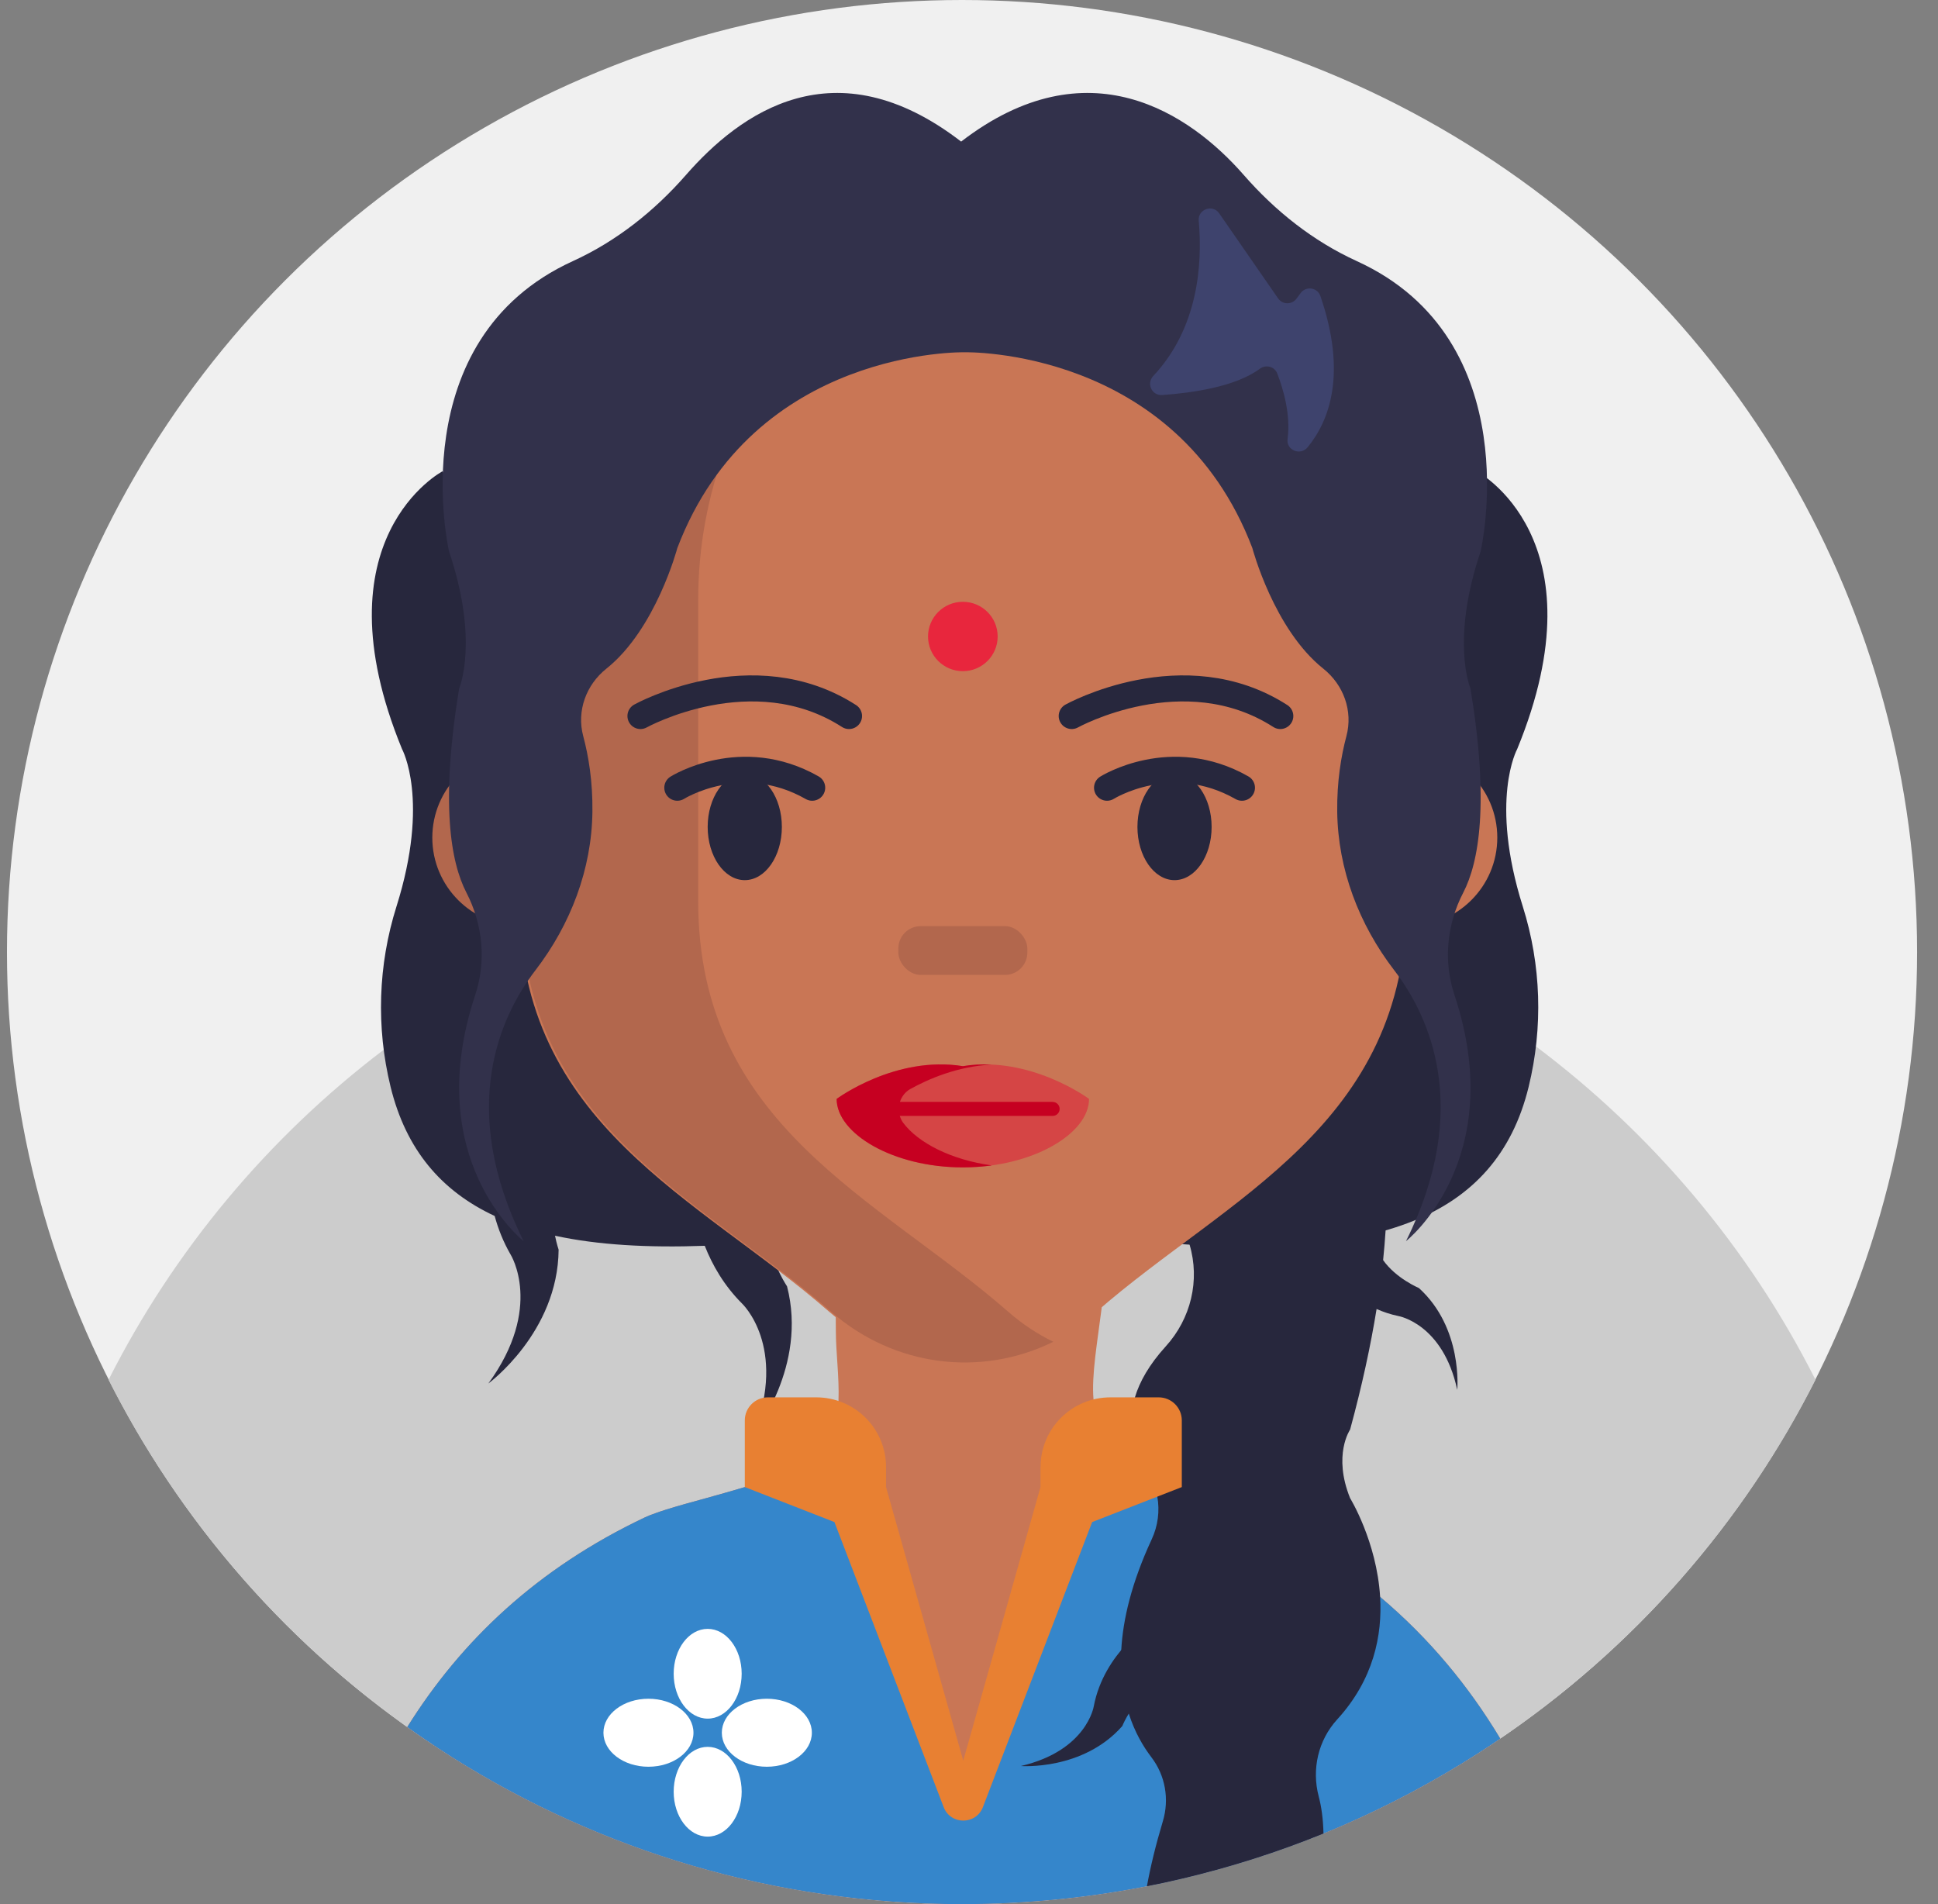
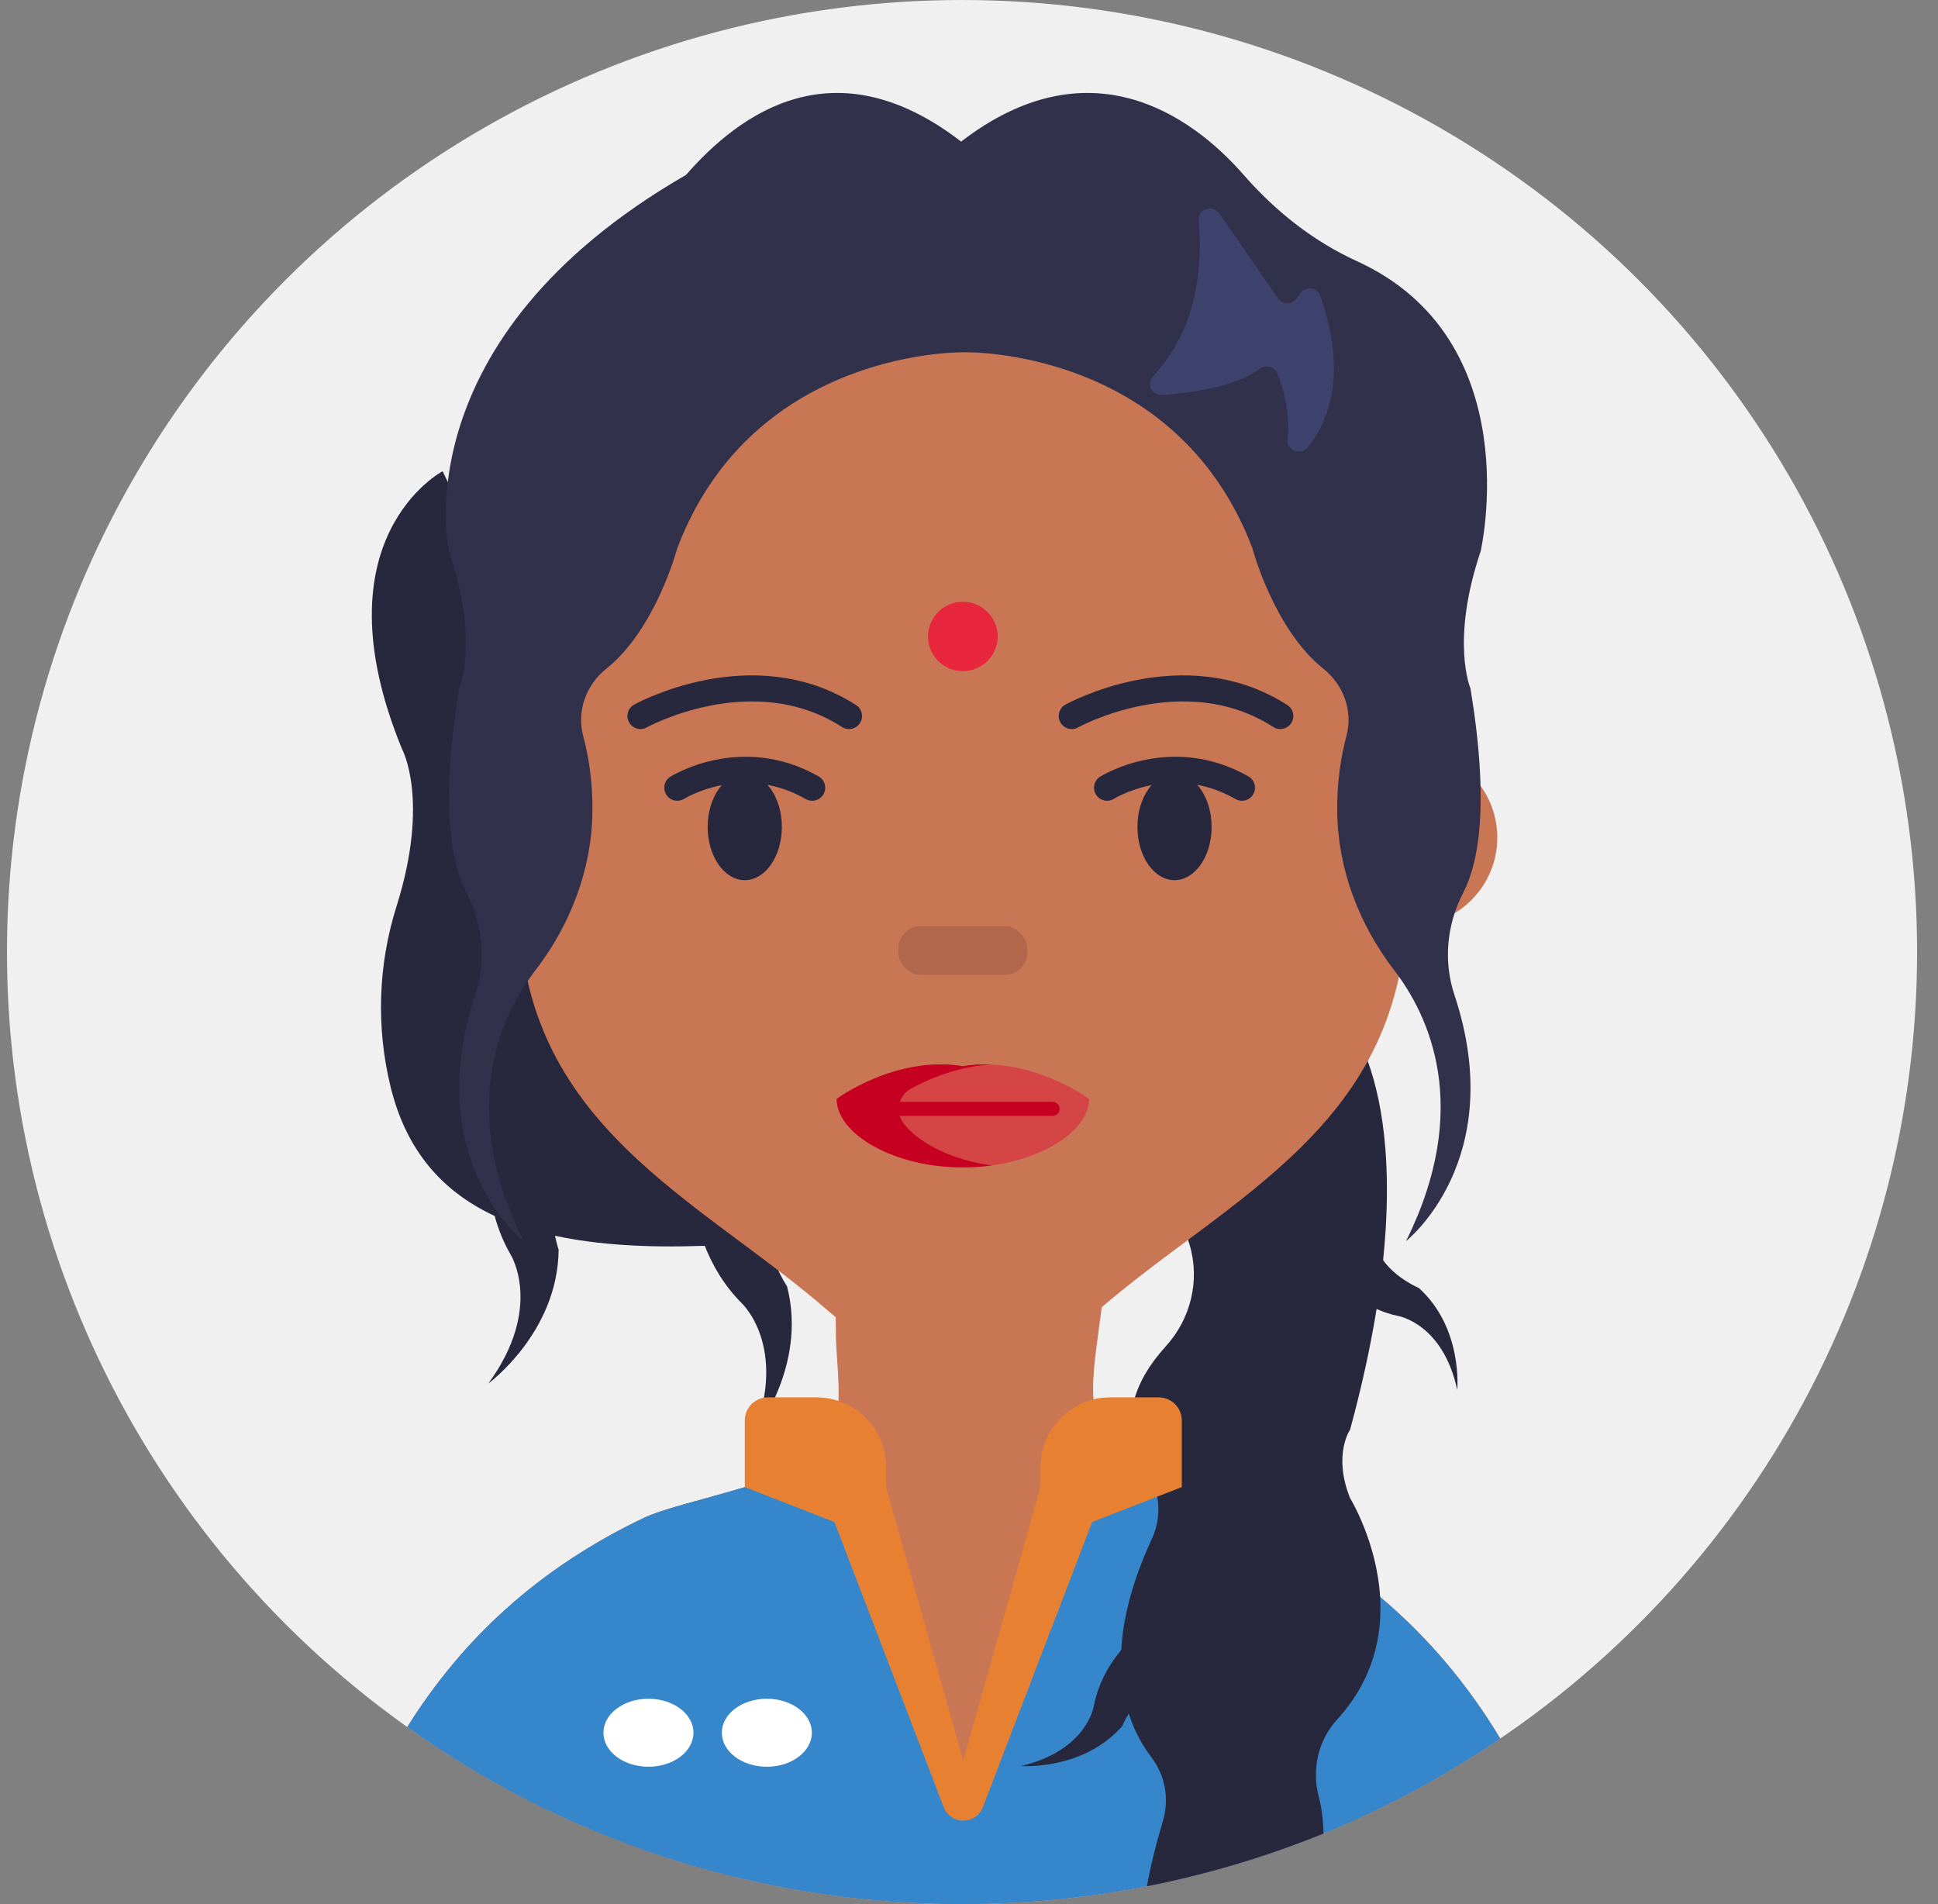
<svg xmlns="http://www.w3.org/2000/svg" width="57px" height="56px" viewBox="0 0 57 56" version="1.1">
  <rect x="0" y="0" width="57" height="56" fill="#808080" stroke="none" />
  <title>24DA2C8B-57D5-4C81-A375-4F5307F9CF62</title>
  <g id="Page-1" stroke="none" stroke-width="1" fill="none" fill-rule="evenodd">
    <g id="Cricbaba-Profile-Menu---Account-setting-1.02" transform="translate(-907, -438)">
      <g id="avatars-women" transform="translate(843, 374)">
        <g id="Avatar-Users-Cricbaba-GREY_12" transform="translate(64.205, 64)">
          <ellipse id="Oval" fill="#F0F0F0" fill-rule="nonzero" cx="28.09" cy="28" rx="28.09" ry="28" />
          <g id="Group" transform="translate(2.988, 2.734)">
-             <path d="M50.204,37.845 C48.055,42.098 44.849,45.729 40.932,48.398 C40.849,48.456 40.765,48.512 40.682,48.568 C40.397,48.757 40.108,48.942 39.816,49.121 C38.521,49.916 37.156,50.61 35.733,51.191 C34.398,51.735 33.011,52.179 31.582,52.516 C31.238,52.598 30.89,52.674 30.54,52.741 C30.485,52.752 30.429,52.762 30.374,52.773 C28.667,53.097 26.904,53.266 25.102,53.266 C19.6,53.266 14.468,51.689 10.135,48.965 C9.824,48.769 9.516,48.567 9.214,48.358 C9.07,48.259 8.926,48.16 8.785,48.058 C5.088,45.426 2.06,41.921 0,37.846 C1.929,34.026 4.709,30.708 8.093,28.139 C8.974,27.469 9.895,26.851 10.854,26.288 C11.3,26.026 11.753,25.776 12.214,25.538 C12.232,25.528 12.252,25.518 12.272,25.508 C12.517,25.382 12.765,25.26 13.016,25.141 C13.13,25.086 13.244,25.032 13.359,24.98 C13.583,24.877 13.808,24.776 14.034,24.679 C14.189,24.614 14.344,24.549 14.501,24.486 C14.998,24.283 15.502,24.095 16.013,23.921 C16.345,23.809 16.679,23.701 17.016,23.601 L17.017,23.601 C17.125,23.568 17.233,23.536 17.342,23.506 C17.793,23.376 18.248,23.258 18.709,23.152 L18.711,23.152 C18.825,23.125 18.938,23.099 19.052,23.075 C19.428,22.991 19.808,22.917 20.19,22.849 C20.281,22.833 20.372,22.818 20.464,22.803 C21.424,22.644 22.4,22.533 23.391,22.474 L23.393,22.474 C23.882,22.445 24.374,22.428 24.869,22.424 C24.946,22.423 25.024,22.423 25.102,22.423 C25.762,22.423 26.418,22.446 27.067,22.491 C28.117,22.563 29.152,22.693 30.167,22.877 C30.418,22.923 30.668,22.972 30.917,23.024 C31.101,23.063 31.283,23.102 31.465,23.145 C31.711,23.201 31.955,23.261 32.198,23.324 C32.638,23.438 33.073,23.562 33.506,23.698 C33.695,23.756 33.882,23.817 34.069,23.881 C34.375,23.982 34.679,24.091 34.979,24.203 C35.347,24.341 35.712,24.487 36.072,24.639 C36.219,24.701 36.366,24.764 36.511,24.829 C36.66,24.895 36.807,24.962 36.954,25.031 C37.112,25.105 37.269,25.18 37.426,25.256 C37.63,25.355 37.833,25.457 38.034,25.561 C38.548,25.828 39.051,26.109 39.546,26.405 C40.388,26.908 41.201,27.455 41.982,28.041 C45.423,30.625 48.25,33.977 50.204,37.845 L50.204,37.845 Z" id="Path" fill="#CCCCCC" fill-rule="nonzero" />
            <g transform="translate(7.743, 0)">
              <path d="M33.189,48.398 C33.106,48.456 33.022,48.512 32.939,48.568 C32.654,48.757 32.365,48.942 32.073,49.121 C30.778,49.916 29.413,50.61 27.99,51.191 C26.655,51.735 25.268,52.179 23.839,52.516 C23.495,52.598 23.147,52.674 22.797,52.741 C22.742,52.752 22.686,52.762 22.631,52.773 C20.924,53.097 19.161,53.266 17.359,53.266 C11.857,53.266 6.725,51.689 2.392,48.965 C2.081,48.769 1.774,48.567 1.471,48.358 C1.327,48.259 1.183,48.16 1.042,48.058 C2.628,45.523 4.857,43.396 8.036,41.89 C8.123,41.85 8.23,41.806 8.355,41.764 C8.446,41.731 8.546,41.697 8.653,41.664 C8.987,41.559 9.394,41.445 9.831,41.327 C10.199,41.223 10.59,41.116 10.969,41.002 L10.969,41.002 C11.355,40.886 11.73,40.766 12.066,40.641 C12.158,40.606 12.249,40.571 12.337,40.532 C12.753,40.364 13.08,40.183 13.243,39.997 C13.589,39.597 13.703,39.052 13.725,38.469 C13.752,37.779 13.648,37.036 13.648,36.421 C13.648,36.273 13.647,36.134 13.645,36.005 C13.645,35.989 13.644,35.973 13.644,35.958 L13.644,35.956 C13.602,33.31 13.246,34.105 15.307,33.416 C15.35,33.401 15.431,33.385 15.541,33.37 L15.542,33.37 C16.651,33.205 20.771,32.998 21.22,33.416 C21.633,33.799 21.59,34.712 21.467,35.711 C21.465,35.729 21.463,35.749 21.461,35.769 C21.344,36.707 21.163,37.714 21.226,38.422 C21.241,38.605 21.274,38.769 21.327,38.904 C21.648,39.729 22.138,40.186 22.741,40.512 C22.775,40.531 22.809,40.547 22.842,40.565 C22.866,40.577 22.89,40.59 22.915,40.601 C23.196,40.738 23.499,40.852 23.821,40.966 L23.822,40.966 C24.171,41.091 24.543,41.217 24.929,41.369 C25.111,41.44 25.293,41.517 25.479,41.604 C25.501,41.614 25.523,41.624 25.544,41.634 C25.821,41.764 26.09,41.897 26.351,42.035 C27.602,42.684 28.695,43.421 29.656,44.231 C31.114,45.461 32.266,46.863 33.189,48.398 L33.189,48.398 Z" id="Path" fill="#C97655" fill-rule="nonzero" />
              <path d="M33.189,48.398 C33.106,48.456 33.022,48.512 32.939,48.568 C32.654,48.757 32.365,48.942 32.073,49.121 C30.778,49.916 29.413,50.61 27.99,51.191 C26.655,51.735 25.268,52.179 23.839,52.516 C23.495,52.598 23.147,52.674 22.797,52.741 C22.742,52.752 22.686,52.762 22.631,52.773 C20.924,53.097 19.161,53.266 17.359,53.266 C11.857,53.266 6.725,51.689 2.392,48.965 C2.081,48.769 1.774,48.567 1.471,48.358 C1.327,48.259 1.183,48.16 1.042,48.058 C2.628,45.523 4.857,43.396 8.036,41.89 C8.123,41.85 8.23,41.806 8.355,41.764 C8.446,41.731 8.546,41.697 8.653,41.664 C8.987,41.559 9.394,41.445 9.831,41.327 C10.199,41.223 10.59,41.116 10.969,41.002 L10.969,41.002 C11.355,40.886 11.73,40.766 12.066,40.641 C12.158,40.606 12.249,40.571 12.337,40.532 L14.147,41.059 L16.591,49.255 C16.816,50.011 17.891,50.015 18.122,49.259 L20.582,41.156 L22.741,40.512 C22.775,40.531 22.809,40.547 22.842,40.565 C22.866,40.577 22.89,40.59 22.915,40.601 C23.196,40.738 23.499,40.852 23.821,40.966 L23.822,40.966 C24.171,41.091 24.543,41.217 24.929,41.369 C25.111,41.44 25.293,41.517 25.479,41.604 C25.501,41.614 25.523,41.624 25.544,41.634 C25.821,41.764 26.09,41.897 26.351,42.035 C27.602,42.684 28.695,43.421 29.656,44.231 C31.114,45.461 32.266,46.863 33.189,48.398 L33.189,48.398 Z" id="Path" fill="#3586CB" fill-rule="nonzero" />
              <path d="M12.439,31.754 L12.058,31.757 L12.058,31.754 L2.082,11.125 C2.082,11.125 -1.66,13.09 0.889,19.297 C0.889,19.297 1.713,20.792 0.725,23.926 C0.183,25.644 0.124,27.48 0.552,29.23 C1.005,31.08 2.045,32.297 3.613,33.028 C3.715,33.403 3.865,33.788 4.083,34.165 C4.083,34.165 5.059,35.721 3.427,37.955 C3.427,37.955 5.475,36.454 5.494,34.019 C5.494,34.019 5.439,33.858 5.388,33.609 C6.643,33.881 8.118,33.966 9.792,33.905 C10.015,34.471 10.357,35.071 10.886,35.6 C10.886,35.6 12.23,36.853 11.232,39.431 C11.232,39.431 12.822,37.455 12.212,35.097 C12.212,35.097 10.729,32.893 12.438,31.751 L12.439,31.754 Z" id="Path" fill="#27273D" fill-rule="nonzero" />
              <path d="M31.924,38.141 C31.504,36.196 30.198,35.972 30.198,35.972 C29.965,35.924 29.751,35.852 29.552,35.764 C29.38,36.825 29.129,38.002 28.773,39.31 C28.773,39.31 28.259,40.055 28.773,41.327 C28.773,41.327 29.556,42.599 29.656,44.231 C29.724,45.36 29.465,46.662 28.394,47.834 C27.834,48.446 27.638,49.299 27.85,50.101 C27.927,50.392 27.98,50.75 27.99,51.191 C26.655,51.735 25.268,52.179 23.839,52.516 C23.495,52.598 23.147,52.674 22.797,52.741 C22.9,52.173 23.053,51.538 23.265,50.831 C23.461,50.183 23.339,49.483 22.928,48.946 C22.688,48.632 22.437,48.208 22.263,47.661 C22.099,47.149 22.001,46.532 22.042,45.795 L22.042,45.795 C22.091,44.892 22.346,43.813 22.937,42.539 C23.123,42.141 23.177,41.703 23.103,41.282 L23.103,41.282 C23.061,41.032 22.975,40.79 22.842,40.565 C22.822,40.528 22.8,40.491 22.776,40.456 C22.441,39.949 22.185,39.233 22.444,38.362 C22.581,37.903 22.862,37.401 23.35,36.864 C24.091,36.049 24.363,34.92 24.052,33.873 L24.052,33.873 C24.042,33.837 24.03,33.802 24.018,33.767 C24.015,33.755 24.012,33.744 24.007,33.731 C24.006,33.729 24.005,33.726 24.004,33.722 L23.608,32.603 L26.256,29.963 L28.773,27.453 C28.773,27.453 29.028,27.758 29.291,28.473 C29.298,28.494 29.306,28.515 29.314,28.537 C29.52,29.118 29.726,29.95 29.813,31.087 C29.864,31.764 29.874,32.55 29.817,33.453 C29.8,33.732 29.774,34.023 29.744,34.326 C30.122,34.864 30.796,35.147 30.796,35.147 C32.098,36.326 31.924,38.141 31.924,38.141 L31.924,38.141 Z" id="Path" fill="#27273D" fill-rule="nonzero" />
              <path d="M22.908,45.006 C22.908,45.006 21.537,45.86 21.234,47.447 C21.234,47.447 21.033,48.751 19.09,49.205 C19.09,49.205 20.914,49.346 22.073,48.029 C22.073,48.029 22.786,46.256 24.16,46.806 L22.908,45.006 L22.908,45.006 Z" id="Path" fill="#27273D" fill-rule="nonzero" />
-               <path d="M32.495,11.125 C32.495,11.125 36.236,13.09 33.687,19.297 C33.687,19.297 32.863,20.792 33.852,23.926 C34.394,25.644 34.452,27.48 34.024,29.23 C33.055,33.192 29.397,34.255 23.608,33.843 L22.517,31.752 L32.495,11.125 Z" id="Path" fill="#27273D" fill-rule="nonzero" />
              <path d="M30.434,14.917 L30.434,23.766 C30.434,30.367 25.163,32.481 21.321,35.838 C19.033,37.835 15.732,37.835 13.444,35.838 C9.602,32.481 4.331,30.367 4.331,23.766 L4.331,14.917 C4.331,14.888 4.331,14.857 4.332,14.829 C4.363,10.211 6.849,6.21 10.479,4.215 C10.597,4.149 13.679,2.94 15.257,2.872 C15.414,2.863 15.572,2.86 15.73,2.86 L19.034,2.86 C21.786,2.86 24.311,3.892 26.281,5.611 C26.585,5.874 26.875,6.158 27.154,6.456 C29.043,8.483 30.257,11.213 30.415,14.244 L30.415,14.244 C30.427,14.468 30.433,14.691 30.433,14.917 L30.434,14.917 Z" id="Path" fill="#C97655" fill-rule="nonzero" />
-               <path d="M9.599,23.766 L9.599,14.917 C9.599,8.599 14.194,3.413 20.045,2.904 C19.731,2.874 19.414,2.861 19.093,2.861 L15.789,2.861 C9.493,2.861 4.39,8.26 4.39,14.919 L4.39,19.299 C2.948,19.299 1.779,20.465 1.779,21.902 C1.779,23.339 2.949,24.505 4.39,24.505 C4.399,24.505 4.407,24.504 4.416,24.504 C4.794,30.53 9.807,32.611 13.501,35.838 C15.373,37.474 17.925,37.771 20.044,36.728 C19.573,36.498 19.124,36.202 18.71,35.838 C14.868,32.483 9.599,30.368 9.599,23.767 L9.599,23.766 Z" id="Path" fill="#B2674D" fill-rule="nonzero" />
              <ellipse id="Oval" fill="#C97655" fill-rule="nonzero" cx="30.491" cy="21.9" rx="2.611" ry="2.603" />
              <path d="M7.901,18.324 C7.901,18.324 11.192,16.497 14.035,18.324" id="Path" stroke="#27273D" stroke-width="0.766" stroke-linecap="round" />
              <path d="M20.585,18.324 C20.585,18.324 23.877,16.497 26.72,18.324" id="Path" stroke="#27273D" stroke-width="0.766" stroke-linecap="round" />
              <ellipse id="Oval" fill="#27273D" fill-rule="nonzero" cx="23.609" cy="21.586" rx="1.091" ry="1.565" />
              <rect id="Rectangle" fill="#B2674D" fill-rule="nonzero" x="15.486" y="24.504" width="3.794" height="1.434" rx="0.657" />
              <path d="M21.624,20.433 C21.624,20.433 23.509,19.246 25.592,20.433" id="Path" stroke="#27273D" stroke-width="0.766" stroke-linecap="round" />
              <ellipse id="Oval" fill="#27273D" fill-rule="nonzero" cx="10.969" cy="21.586" rx="1.091" ry="1.565" />
              <path d="M8.985,20.433 C8.985,20.433 10.87,19.246 12.952,20.433" id="Path" stroke="#27273D" stroke-width="0.766" stroke-linecap="round" />
              <path d="M4.466,20.865 C3.892,20.865 3.427,21.329 3.427,21.901 C3.427,22.473 3.892,22.937 4.466,22.937 L4.466,20.866 L4.466,20.865 Z" id="Path" fill="#A05A47" fill-rule="nonzero" />
              <path d="M30.492,22.936 C31.066,22.936 31.531,22.472 31.531,21.9 C31.531,21.328 31.066,20.864 30.492,20.864 L30.492,22.935 L30.492,22.936 Z" id="Path" fill="#B2674D" fill-rule="nonzero" />
              <ellipse id="Oval" fill="#E8263D" fill-rule="nonzero" cx="17.383" cy="15.985" rx="1.024" ry="1.02" />
              <g transform="translate(13.671, 28.57)" fill-rule="nonzero" id="Path">
                <path d="M3.712,0.052 C1.728,-0.27 0,1.015 0,1.015 C0,2.037 1.662,3.029 3.712,3.029 L3.712,3.029 C5.762,3.029 7.424,2.037 7.424,1.015 C7.424,1.015 5.696,-0.269 3.712,0.052 Z" fill="#D54545" />
                <path d="M6.353,1.103 L1.861,1.103 C1.913,0.946 2.017,0.806 2.173,0.72 C2.682,0.439 3.553,0.053 4.56,0.006 C4.286,-0.009 4.002,0.004 3.712,0.052 C1.728,-0.269 0,1.015 0,1.015 C0,2.037 1.662,3.029 3.712,3.029 C4.005,3.029 4.29,3.008 4.562,2.971 C3.371,2.807 2.399,2.31 1.956,1.716 C1.909,1.654 1.88,1.585 1.858,1.515 L6.353,1.515 C6.467,1.515 6.559,1.423 6.559,1.309 C6.559,1.196 6.467,1.104 6.353,1.104 L6.353,1.103 Z" fill="#C60021" />
              </g>
-               <path d="M28.968,4.944 C27.685,4.359 26.569,3.471 25.643,2.41 C24.063,0.602 21.061,-1.441 17.333,1.43 C13.603,-1.441 10.822,0.602 9.241,2.41 C8.314,3.47 7.199,4.358 5.916,4.944 C0.831,7.26 2.271,13.482 2.271,13.482 C3.165,16.13 2.569,17.512 2.569,17.512 C2.014,20.888 2.319,22.625 2.782,23.518 C3.265,24.451 3.371,25.531 3.041,26.528 C1.428,31.384 4.465,33.768 4.465,33.768 C2.5,29.826 3.805,27.113 4.812,25.802 C5.845,24.457 6.468,22.834 6.488,21.14 C6.499,20.251 6.374,19.498 6.217,18.913 C6.021,18.176 6.301,17.407 6.899,16.931 C8.355,15.771 8.985,13.385 8.985,13.385 C11.231,7.481 17.441,7.626 17.441,7.626 L17.441,7.626 C17.441,7.626 23.652,7.481 25.898,13.385 C25.898,13.385 26.528,15.772 27.984,16.931 C28.582,17.407 28.861,18.176 28.665,18.913 C28.509,19.498 28.383,20.251 28.394,21.14 C28.415,22.834 29.037,24.457 30.071,25.802 C31.078,27.113 32.381,29.826 30.417,33.768 C30.417,33.768 33.455,31.384 31.842,26.528 C31.51,25.531 31.617,24.449 32.101,23.518 C32.564,22.624 32.87,20.887 32.313,17.512 C32.313,17.512 31.719,16.13 32.612,13.482 C32.612,13.482 34.053,7.26 28.967,4.944 L28.968,4.944 Z" id="Path" fill="#32314B" fill-rule="nonzero" />
+               <path d="M28.968,4.944 C27.685,4.359 26.569,3.471 25.643,2.41 C24.063,0.602 21.061,-1.441 17.333,1.43 C13.603,-1.441 10.822,0.602 9.241,2.41 C0.831,7.26 2.271,13.482 2.271,13.482 C3.165,16.13 2.569,17.512 2.569,17.512 C2.014,20.888 2.319,22.625 2.782,23.518 C3.265,24.451 3.371,25.531 3.041,26.528 C1.428,31.384 4.465,33.768 4.465,33.768 C2.5,29.826 3.805,27.113 4.812,25.802 C5.845,24.457 6.468,22.834 6.488,21.14 C6.499,20.251 6.374,19.498 6.217,18.913 C6.021,18.176 6.301,17.407 6.899,16.931 C8.355,15.771 8.985,13.385 8.985,13.385 C11.231,7.481 17.441,7.626 17.441,7.626 L17.441,7.626 C17.441,7.626 23.652,7.481 25.898,13.385 C25.898,13.385 26.528,15.772 27.984,16.931 C28.582,17.407 28.861,18.176 28.665,18.913 C28.509,19.498 28.383,20.251 28.394,21.14 C28.415,22.834 29.037,24.457 30.071,25.802 C31.078,27.113 32.381,29.826 30.417,33.768 C30.417,33.768 33.455,31.384 31.842,26.528 C31.51,25.531 31.617,24.449 32.101,23.518 C32.564,22.624 32.87,20.887 32.313,17.512 C32.313,17.512 31.719,16.13 32.612,13.482 C32.612,13.482 34.053,7.26 28.967,4.944 L28.968,4.944 Z" id="Path" fill="#32314B" fill-rule="nonzero" />
              <path d="M24.321,3.756 C24.435,5.047 24.303,6.918 22.982,8.326 C22.775,8.547 22.943,8.905 23.245,8.884 C24.121,8.823 25.406,8.641 26.116,8.112 C26.294,7.98 26.55,8.043 26.63,8.25 C26.809,8.711 27.029,9.463 26.934,10.178 C26.89,10.507 27.311,10.678 27.523,10.421 C28.157,9.649 28.689,8.271 27.899,5.972 C27.813,5.72 27.477,5.67 27.319,5.884 L27.196,6.05 C27.061,6.233 26.785,6.23 26.656,6.043 L24.923,3.541 C24.73,3.262 24.291,3.419 24.321,3.757 L24.321,3.756 Z" id="Path" fill="#3E436D" fill-rule="nonzero" />
              <path d="M19.666,40.411 L19.666,41.002 L17.395,49.047 L15.124,41.002 L15.124,40.411 C15.124,39.28 14.204,38.362 13.069,38.362 L11.65,38.362 C11.274,38.362 10.97,38.666 10.97,39.04 L10.97,41.001 L13.606,42.03 L16.819,50.414 C17.021,50.942 17.77,50.942 17.973,50.414 L21.186,42.03 L23.823,41.001 L23.823,39.04 C23.823,38.665 23.518,38.362 23.143,38.362 L21.724,38.362 C20.589,38.362 19.669,39.279 19.669,40.411 L19.666,40.411 Z" id="Path" fill="#E88032" fill-rule="nonzero" />
              <g transform="translate(6.812, 45.171)" fill="#FFFFFF" fill-rule="nonzero" id="Oval">
-                 <ellipse cx="3.066" cy="1.32" rx="1" ry="1.32" />
-                 <ellipse cx="3.066" cy="4.79" rx="1" ry="1.32" />
                <ellipse cx="4.806" cy="3.055" rx="1.324" ry="1" />
                <ellipse cx="1.324" cy="3.055" rx="1.324" ry="1" />
              </g>
            </g>
          </g>
        </g>
      </g>
    </g>
  </g>
</svg>